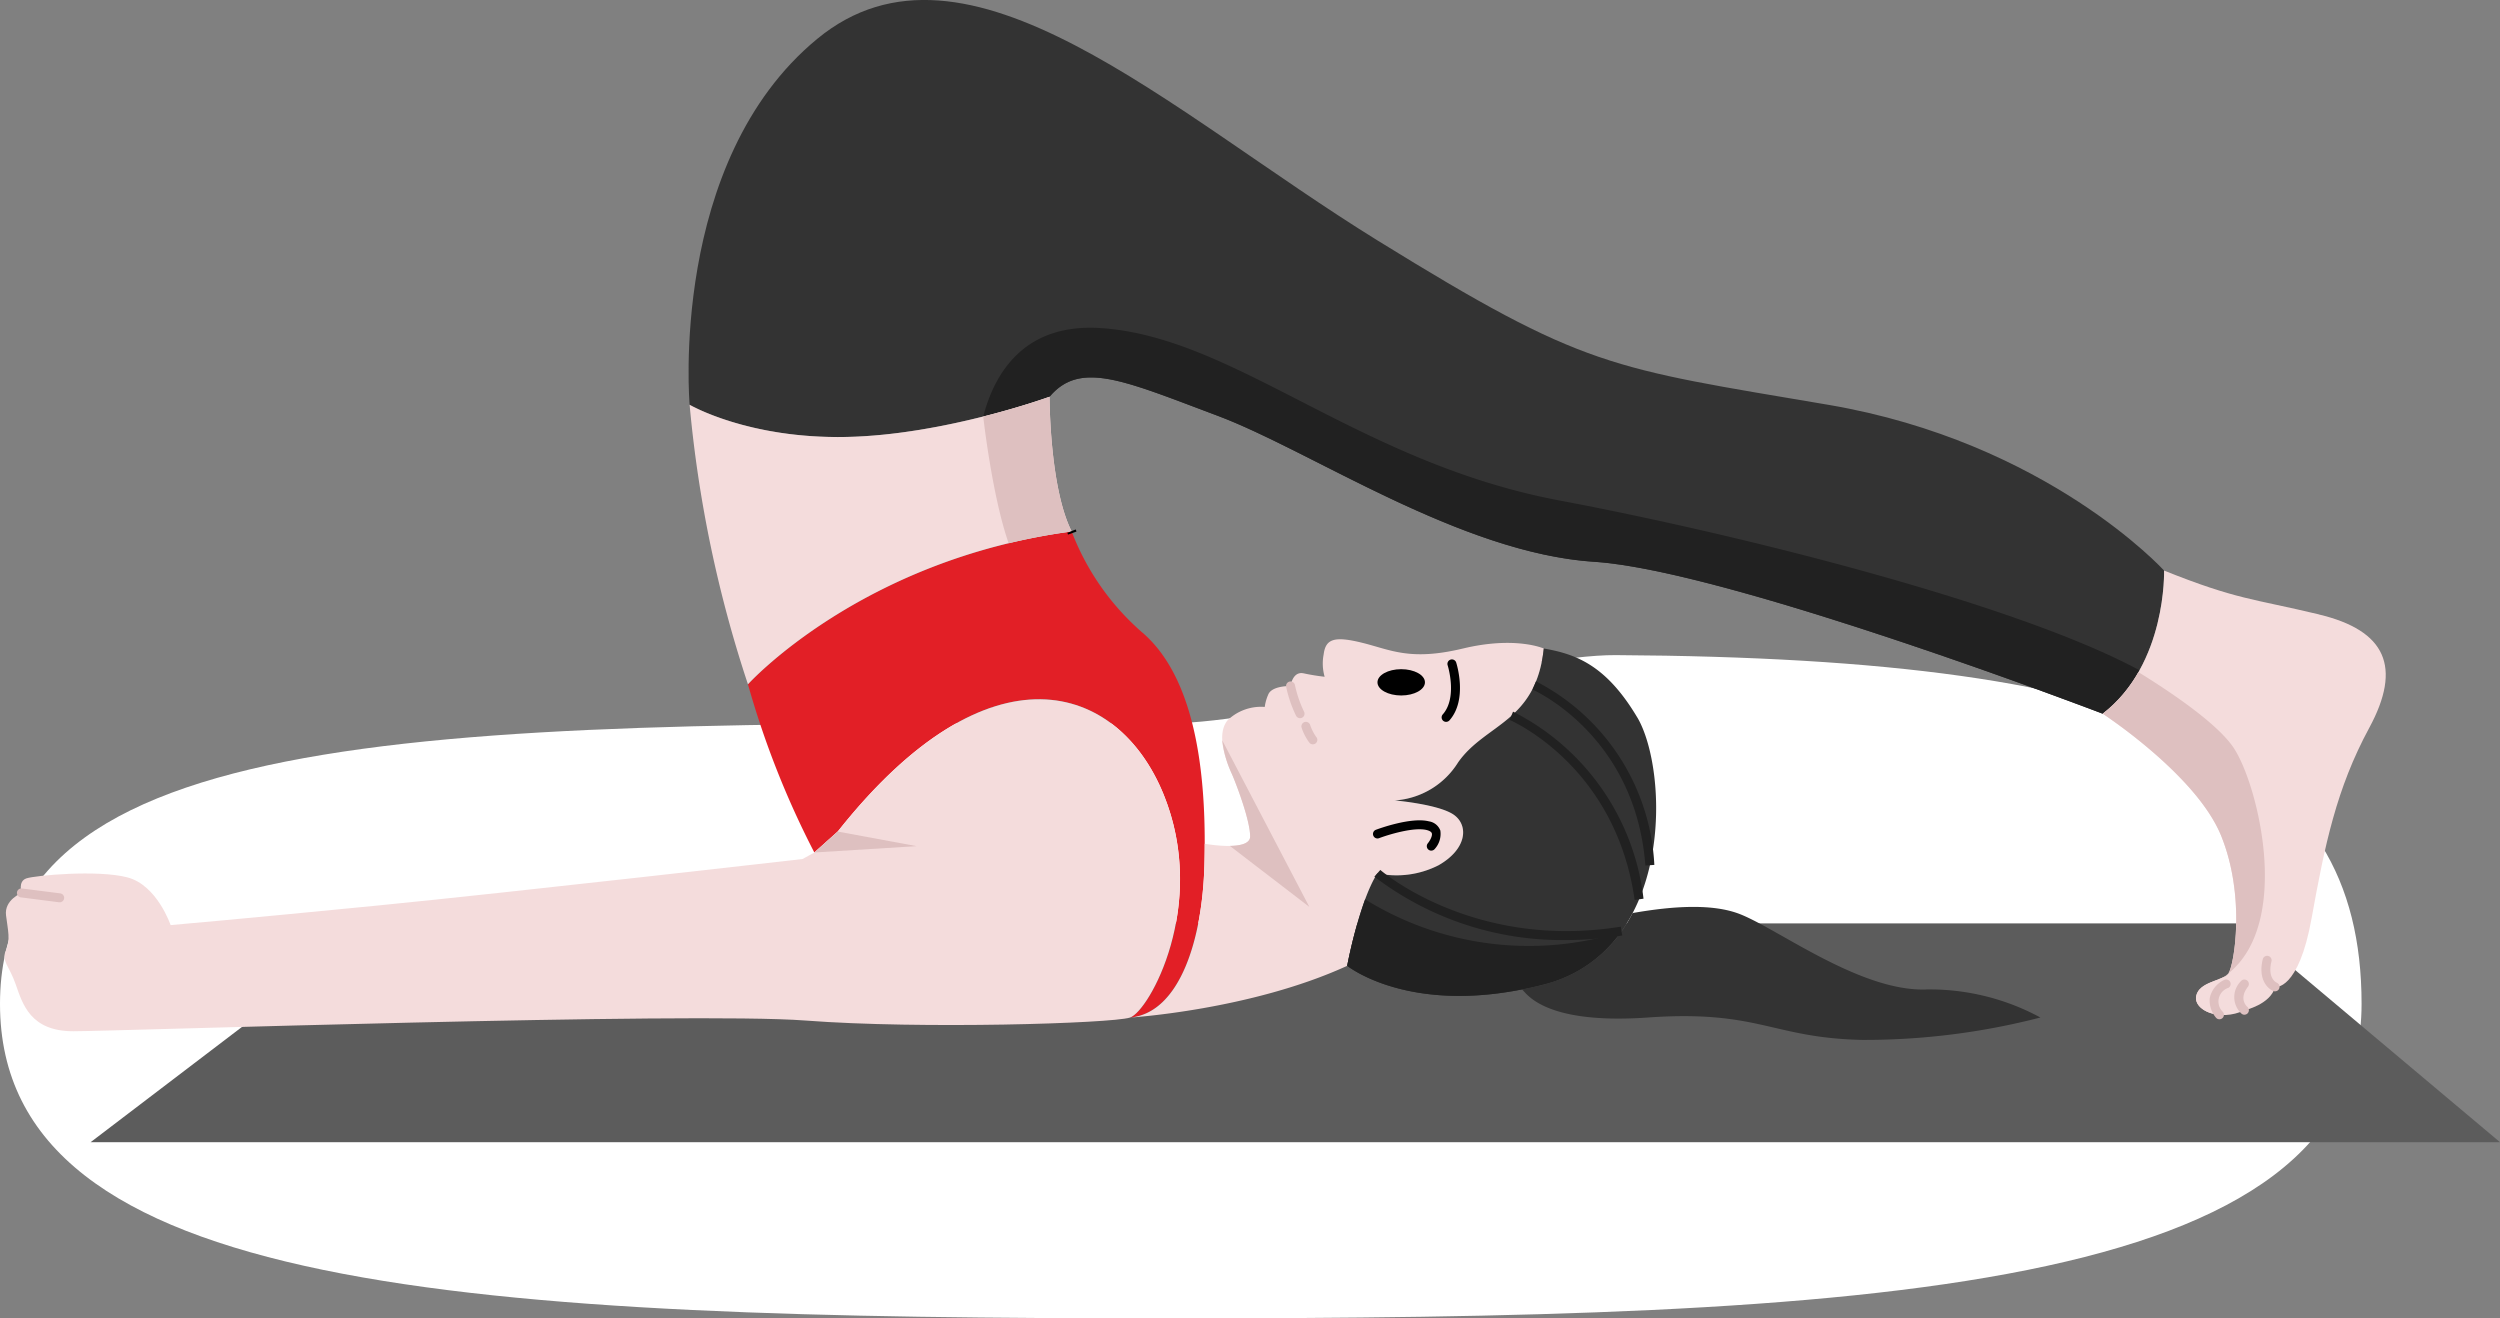
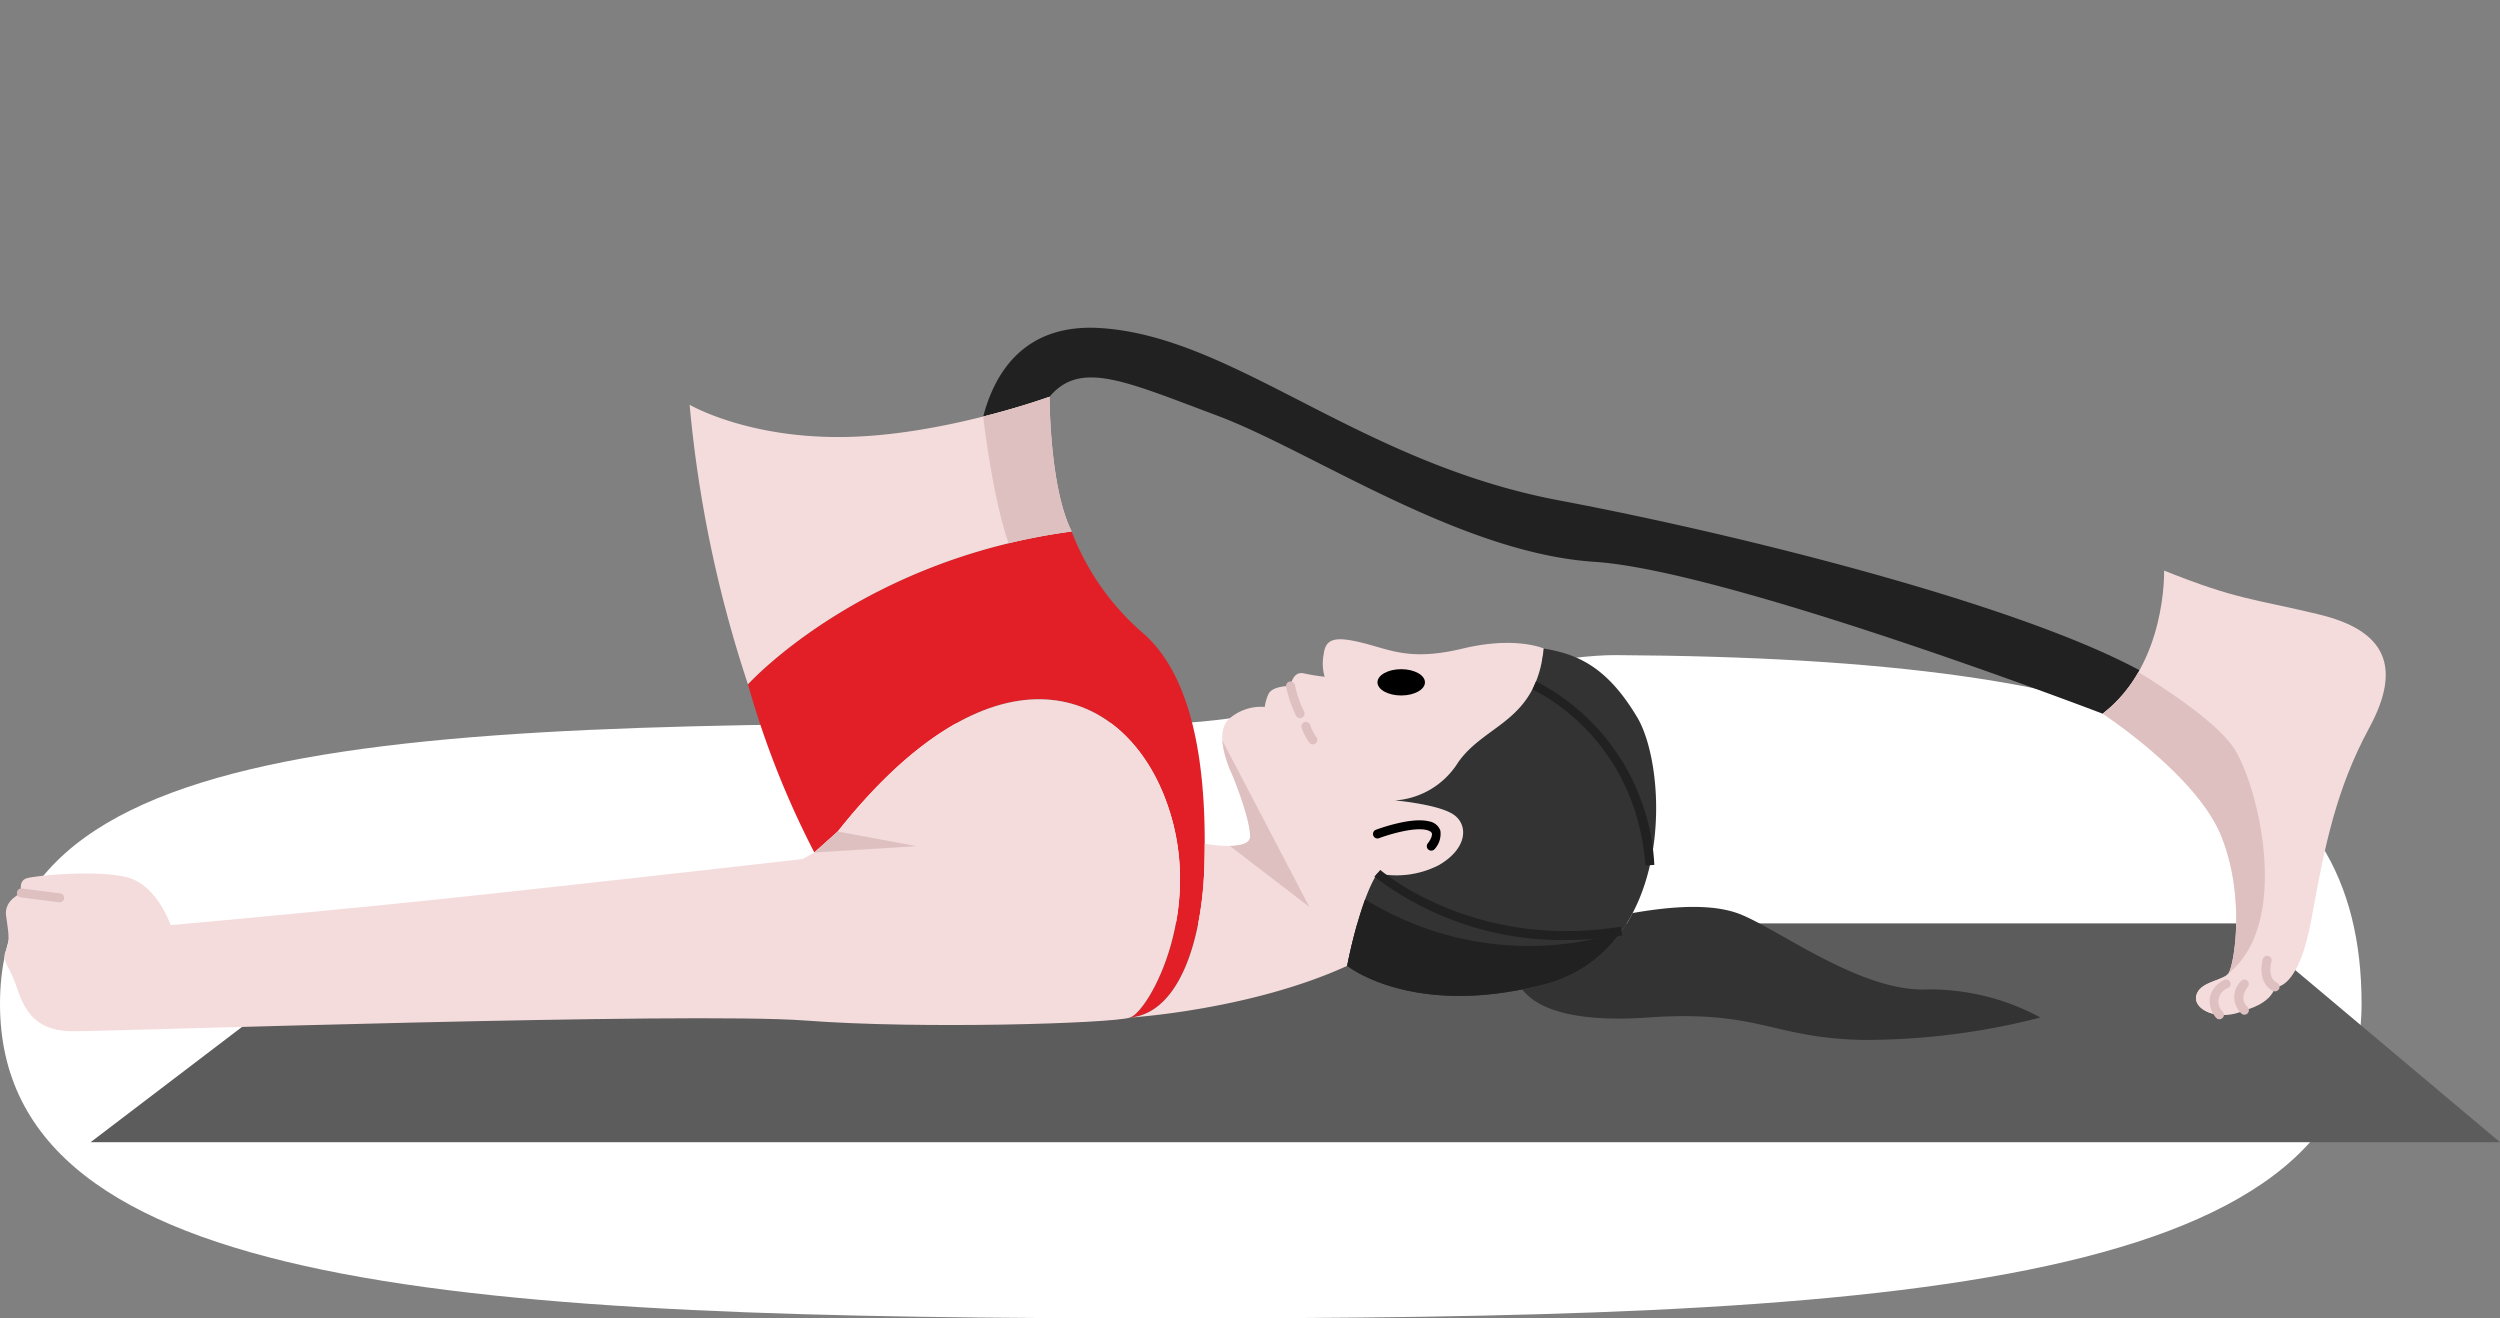
<svg xmlns="http://www.w3.org/2000/svg" width="243.377" height="128.345" viewBox="0 0 243.377 128.345">
  <rect x="0" y="0" width="243.377" height="128.345" fill="#808080" stroke="none" />
  <g id="Group_196366" data-name="Group 196366" transform="translate(-1085 -3927.816)">
    <path id="Path_20465" data-name="Path 20465" d="M121.986,62.769c9.659,0,34.348-6.684,43.37-6.634,52.74.295,72.615,9.724,72.615,33.95,0,28.235-47.964,30.619-115.984,30.619S8.07,118.32,8.07,90.085,53.966,62.769,121.986,62.769Z" transform="translate(1076.93 3935.457)" fill="#fff" />
    <path id="Path_58282" data-name="Path 58282" d="M40.263,125.235l-27.974,21.3H246.845l-25.342-21.3Z" transform="translate(1081.532 3892.474)" fill="#5c5c5c" />
-     <path id="Path_58283" data-name="Path 58283" d="M184.057,103.369c-1.114,0-1.954-1.543-1.954-3.589s.84-3.588,1.954-3.588,1.953,1.542,1.953,3.588-.84,3.589-1.953,3.589m0-6.3c-.441,0-1.081,1.058-1.081,2.715s.64,2.716,1.081,2.716,1.08-1.058,1.08-2.716-.64-2.715-1.08-2.715" transform="translate(1033.609 3900.67)" />
    <path id="Path_58284" data-name="Path 58284" d="M140,82.063a24.719,24.719,0,0,1-7.047-9.984C112.4,74.82,101.441,86.957,101.441,86.957a86.912,86.912,0,0,0,6.464,16.376l2.275-2.039c14.789-18.676,27.3-14.458,31.712-3.65s-1.422,21.188-3.271,21.757c4.843-.441,7.06-7.584,7.256-14.831S145.486,86.957,140,82.063" transform="translate(1056.372 3907.475)" fill="#e21f26" />
    <path id="Path_58285" data-name="Path 58285" d="M185.663,87.6c-5.119,1.232-7.016.137-9.765-.548s-3.6-.4-3.792,1.116a4.635,4.635,0,0,0,.095,2.181,20.23,20.23,0,0,1-2.038-.332c-1.09-.237-1.281,1.232-1.281,1.232s-1.848-.047-2.18.853a4.363,4.363,0,0,0-.332,1.185,4.7,4.7,0,0,0-3.6,1.28c-1.232,1.469-.048,4.2.426,5.3s1.754,4.511,1.754,6.028-4.422.711-4.422.711l0,.013c0,.713-.01,1.412-.028,2.079-.2,7.247-2.413,14.39-7.255,14.831,0,0,11.758-.733,21.154-5.04,0,0,1.174-6.264,2.936-9a9.024,9.024,0,0,0,5.962-.787c2.749-1.57,2.939-3.845,1.517-4.888s-5.783-1.422-5.783-1.422a7.866,7.866,0,0,0,6.162-3.7c2.654-3.792,7.584-3.887,8.342-11.092,0,0-2.749-1.232-7.868,0" transform="translate(1041.754 3903.35)" fill="#f4dcdc" />
    <path id="Path_58286" data-name="Path 58286" d="M191.442,92.037c0,.707-1.034,1.28-2.311,1.28s-2.311-.573-2.311-1.28,1.035-1.28,2.311-1.28,2.311.573,2.311,1.28" transform="translate(1032.278 3902.204)" />
-     <path id="Path_58287" data-name="Path 58287" d="M195.96,95.519a.436.436,0,0,1-.327-.726c1.454-1.644.49-4.738.48-4.769a.437.437,0,1,1,.832-.266c.046.146,1.121,3.6-.658,5.613a.438.438,0,0,1-.327.147" transform="translate(1029.821 3902.571)" />
    <path id="Path_58288" data-name="Path 58288" d="M175.785,96a.436.436,0,0,1-.394-.249,12.059,12.059,0,0,1-.96-2.814.436.436,0,1,1,.859-.151,11.507,11.507,0,0,0,.889,2.591.436.436,0,0,1-.394.624" transform="translate(1035.776 3901.732)" fill="#dec0c0" />
    <path id="Path_58289" data-name="Path 58289" d="M177.616,100.091a.438.438,0,0,1-.309-.128,5.034,5.034,0,0,1-.777-1.477.436.436,0,0,1,.822-.294,4.546,4.546,0,0,0,.574,1.153.436.436,0,0,1-.309.745" transform="translate(1035.189 3900.188)" fill="#dec0c0" />
    <path id="Path_58290" data-name="Path 58290" d="M191.888,114.209a.437.437,0,0,1-.334-.718c.2-.242.467-.72.385-.975-.054-.167-.3-.262-.491-.312-1.249-.321-3.776.462-4.643.791a.437.437,0,0,1-.311-.817c.139-.051,3.4-1.273,5.17-.82a1.4,1.4,0,0,1,1.106.894,2.19,2.19,0,0,1-.551,1.8.436.436,0,0,1-.332.154" transform="translate(1032.449 3896.418)" />
    <path id="Path_58291" data-name="Path 58291" d="M210.95,94.658c-3.034-5.1-5.983-6.167-9.1-6.707-.759,7.2-5.688,7.3-8.343,11.092a7.866,7.866,0,0,1-6.162,3.7s4.361.379,5.783,1.422,1.232,3.318-1.517,4.887a9.022,9.022,0,0,1-5.962.787c-1.761,2.741-2.936,9-2.936,9s6.339,5.134,19.138,1.816,12.135-20.9,9.1-26" transform="translate(1033.437 3902.996)" fill="#333" />
    <path id="Path_58292" data-name="Path 58292" d="M245.688,131.041c-6.352.172-14.22-5.8-18.012-7.318-2.661-1.064-6.534-.82-10.508-.123a13.248,13.248,0,0,1-8.643,6.948c-.743.193-1.459.351-2.158.489v0c.308-.063,1.494,3.488,12.3,2.73s12.04,1.991,20.857,2.181a68.389,68.389,0,0,0,17.349-2.181,22.638,22.638,0,0,0-11.187-2.731" transform="translate(1026.761 3893.104)" fill="#333" />
-     <path id="Path_58293" data-name="Path 58293" d="M237.03,55.545s-11.376-12.514-32.707-16.14-23.607-3.484-43.871-16-40.03-31.57-54.536-19.624S93.491,39.405,93.491,39.405s5.677,3.328,15.269,3.132,19.772-3.915,19.772-3.915c2.99-3.557,7.248-1.563,16.35,1.85s23.605,13.367,36.688,14.22,49.487,14.789,49.487,14.789c6.257-4.835,5.973-13.936,5.973-13.936" transform="translate(1058.645 3927.816)" fill="#333" />
    <path id="Path_58296" data-name="Path 58296" d="M206.968,125.788a30.255,30.255,0,0,1-22.511-3.817,46.84,46.84,0,0,0-1.746,6.471s6.339,5.134,19.137,1.817a13.053,13.053,0,0,0,7.57-5.2,14.562,14.562,0,0,1-2.451.727" transform="translate(1033.437 3893.395)" fill="#212121" />
    <path id="Path_58297" data-name="Path 58297" d="M168.484,109.764c0,.7-.954.905-1.975.922l7.74,5.94L165.77,100.41a10.5,10.5,0,0,0,.96,3.326c.474,1.1,1.754,4.511,1.754,6.028" transform="translate(1038.218 3899.479)" fill="#dec0c0" />
    <path id="Path_58301" data-name="Path 58301" d="M189.435,61.263c-19.624-3.7-31.57-15.927-44.652-16.78-7.424-.484-10.318,4.343-11.434,8.61,3.836-.969,6.46-1.927,6.46-1.927,2.99-3.556,7.249-1.563,16.35,1.85s23.606,13.367,36.689,14.221,49.487,14.789,49.487,14.789a13.683,13.683,0,0,0,3.58-4.23c-12.03-6.5-39.064-13.251-56.48-16.532" transform="translate(1047.368 3915.272)" fill="#212121" />
    <path id="Path_58302" data-name="Path 58302" d="M145.349,72.079s.02.062.052.153a1.53,1.53,0,0,0-.052-.153" transform="translate(1043.981 3907.475)" fill="#ce9589" />
    <path id="Path_58303" data-name="Path 58303" d="M130.726,66.922c-2.173-4.309-2.153-13.115-2.153-13.115s-10.179,3.719-19.772,3.915S93.532,54.59,93.532,54.59A120.924,120.924,0,0,0,99.209,81.8s10.962-12.137,31.517-14.878" transform="translate(1058.604 3912.632)" fill="#f4dcdc" />
    <path id="Path_58304" data-name="Path 58304" d="M133.349,55.733s.864,7.742,2.477,12.34a59.712,59.712,0,0,1,6.136-1.151c-2.173-4.31-2.153-13.116-2.153-13.116s-2.624.958-6.46,1.927" transform="translate(1047.368 3912.632)" fill="#dec0c0" />
-     <path id="Path_58305" data-name="Path 58305" d="M144.827,72.307l-.058-.172.807-.328a.982.982,0,0,1,.062.169h0l.012.036Z" transform="translate(1044.145 3907.552)" />
    <path id="Path_58307" data-name="Path 58307" d="M78.3,110.387s-27.958,3.207-41.42,4.534-20.1,1.9-20.1,1.9-1.306-3.887-4.208-4.646-8.97-.189-9.823.095-.474,1.423-.474,1.423-1.707.663-1.517,2.18.444,2.37-.015,3.413.3,1.422.963,3.318,1.422,4.55,5.594,4.55,60.058-1.9,71.292-1.042,29.722.284,31.57-.285,7.679-10.949,3.271-21.757-16.923-15.026-31.712,3.65l-2.275,2.038Z" transform="translate(1084.829 3901.054)" fill="#f4dcdc" />
    <path id="Path_58309" data-name="Path 58309" d="M6.462,121.84a.366.366,0,0,1-.056,0l-3.7-.474a.437.437,0,1,1,.111-.866l3.7.474a.436.436,0,0,1-.055.869" transform="translate(1084.343 3893.813)" fill="#dec0c0" />
    <path id="Path_58310" data-name="Path 58310" d="M110.447,114.819l9.954-.617-7.679-1.422Z" transform="translate(1053.831 3895.988)" fill="#dec0c0" />
    <path id="Path_58312" data-name="Path 58312" d="M306.23,81.65c-6.541-1.564-7.963-1.422-15.074-4.266,0,0,.284,9.1-5.973,13.936,0,0,9.1,5.93,11.518,11.853s1.28,12.7.711,13.436-2.844.787-3.129,2.184,2.275,2.533,4.693,1.4c0,0,2.56-.568,2.987-2.275,0,0,2.275.427,3.555-6.683s2.408-12.621,5.612-18.54,1.64-9.475-4.9-11.039" transform="translate(1004.518 3905.978)" fill="#f4dcdc" />
    <path id="Path_58313" data-name="Path 58313" d="M304.015,136.274a.432.432,0,0,1-.276-.1,2.186,2.186,0,0,1-.067-3.163.436.436,0,0,1,.69.533c-.908,1.176-.153,1.882-.065,1.959a.436.436,0,0,1-.283.769" transform="translate(999.479 3890.327)" fill="#dec0c0" />
    <path id="Path_58314" data-name="Path 58314" d="M298,98.631c-1.545-2.423-6.279-5.589-9.342-7.476a13.6,13.6,0,0,1-3.476,4.051s9.1,5.93,11.518,11.853,1.28,12.7.711,13.436c6.162-4.954,2.939-18.178.588-21.864" transform="translate(1004.518 3902.092)" fill="#dec0c0" />
    <path id="Path_58315" data-name="Path 58315" d="M300.983,132.03c-.569.735-2.844.788-3.129,2.184-.2.966.97,1.807,2.508,1.857-1.056-1.225-1.172-2.6.621-4.04" transform="translate(1000.949 3890.557)" fill="#f4dcdc" />
    <path id="Path_58316" data-name="Path 58316" d="M308.039,133.106a.426.426,0,0,1-.159-.03c-.565-.22-1.512-1.143-1.049-3.068a.437.437,0,1,1,.849.2c-.4,1.671.507,2.047.517,2.05a.437.437,0,0,1-.159.843" transform="translate(998.444 3891.221)" fill="#dec0c0" />
    <path id="Path_58318" data-name="Path 58318" d="M205.086,124.812A30.132,30.132,0,0,1,186.4,118.64l.578-.655c.088.078,9.092,7.838,23.412,5.521l.139.861a33.9,33.9,0,0,1-5.443.445" transform="translate(1032.396 3894.52)" fill="#212121" />
    <path id="Path_58319" data-name="Path 58319" d="M218.835,110.339c-.967-12.714-10.892-17.091-10.992-17.133l.342-.8a21.3,21.3,0,0,1,11.521,17.869Z" transform="translate(1026.345 3901.739)" fill="#212121" />
-     <path id="Path_58320" data-name="Path 58320" d="M216.914,114.849c-1.85-13.1-12.068-17.482-12.171-17.526l.335-.806a23.432,23.432,0,0,1,12.7,18.209Z" transform="translate(1027.219 3900.578)" fill="#212121" />
    <path id="Path_58321" data-name="Path 58321" d="M300.633,136.717a.433.433,0,0,1-.324-.143,2.572,2.572,0,0,1-.618-1.93,2.515,2.515,0,0,1,1.377-1.743.436.436,0,0,1,.438.755,1.4,1.4,0,0,0-.547,2.334.436.436,0,0,1-.327.726" transform="translate(1000.431 3890.327)" fill="#dec0c0" />
  </g>
</svg>